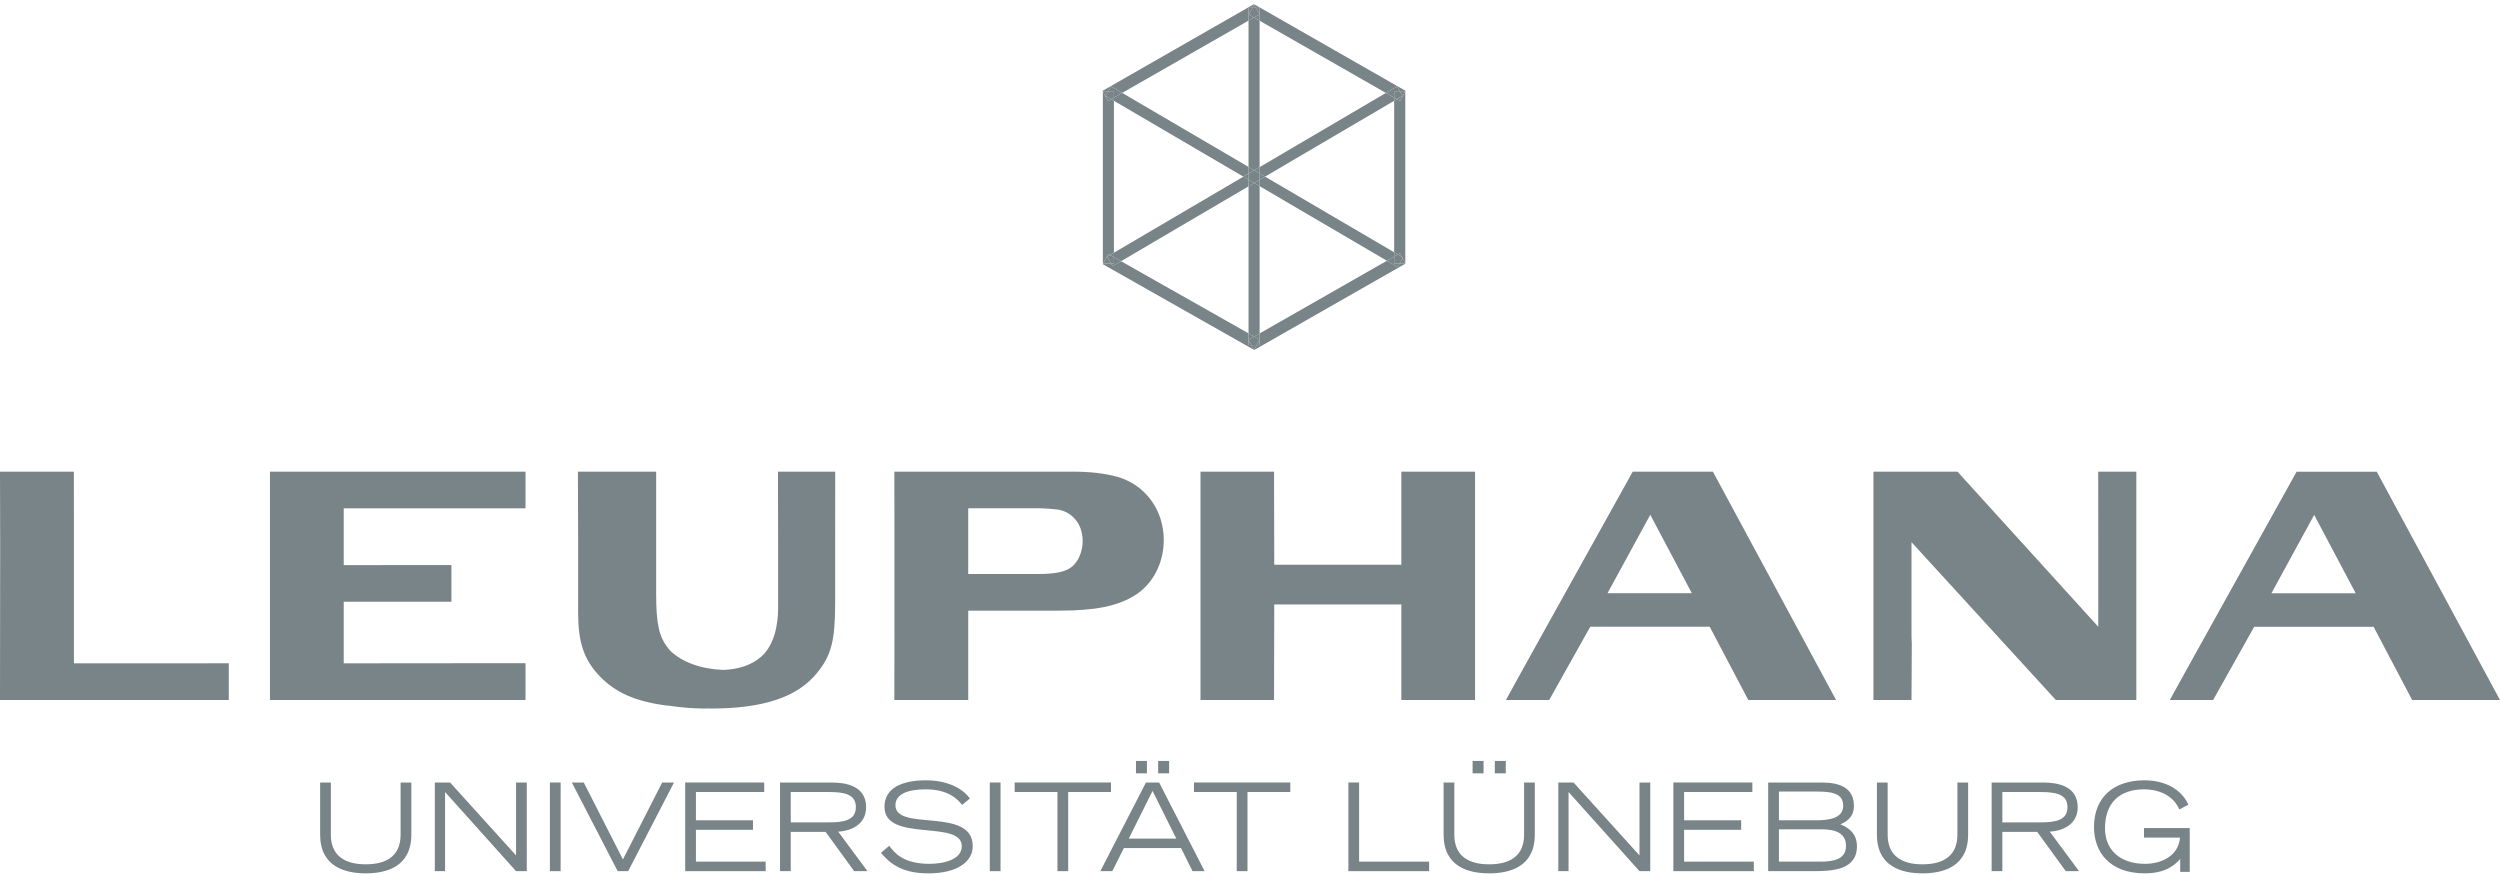
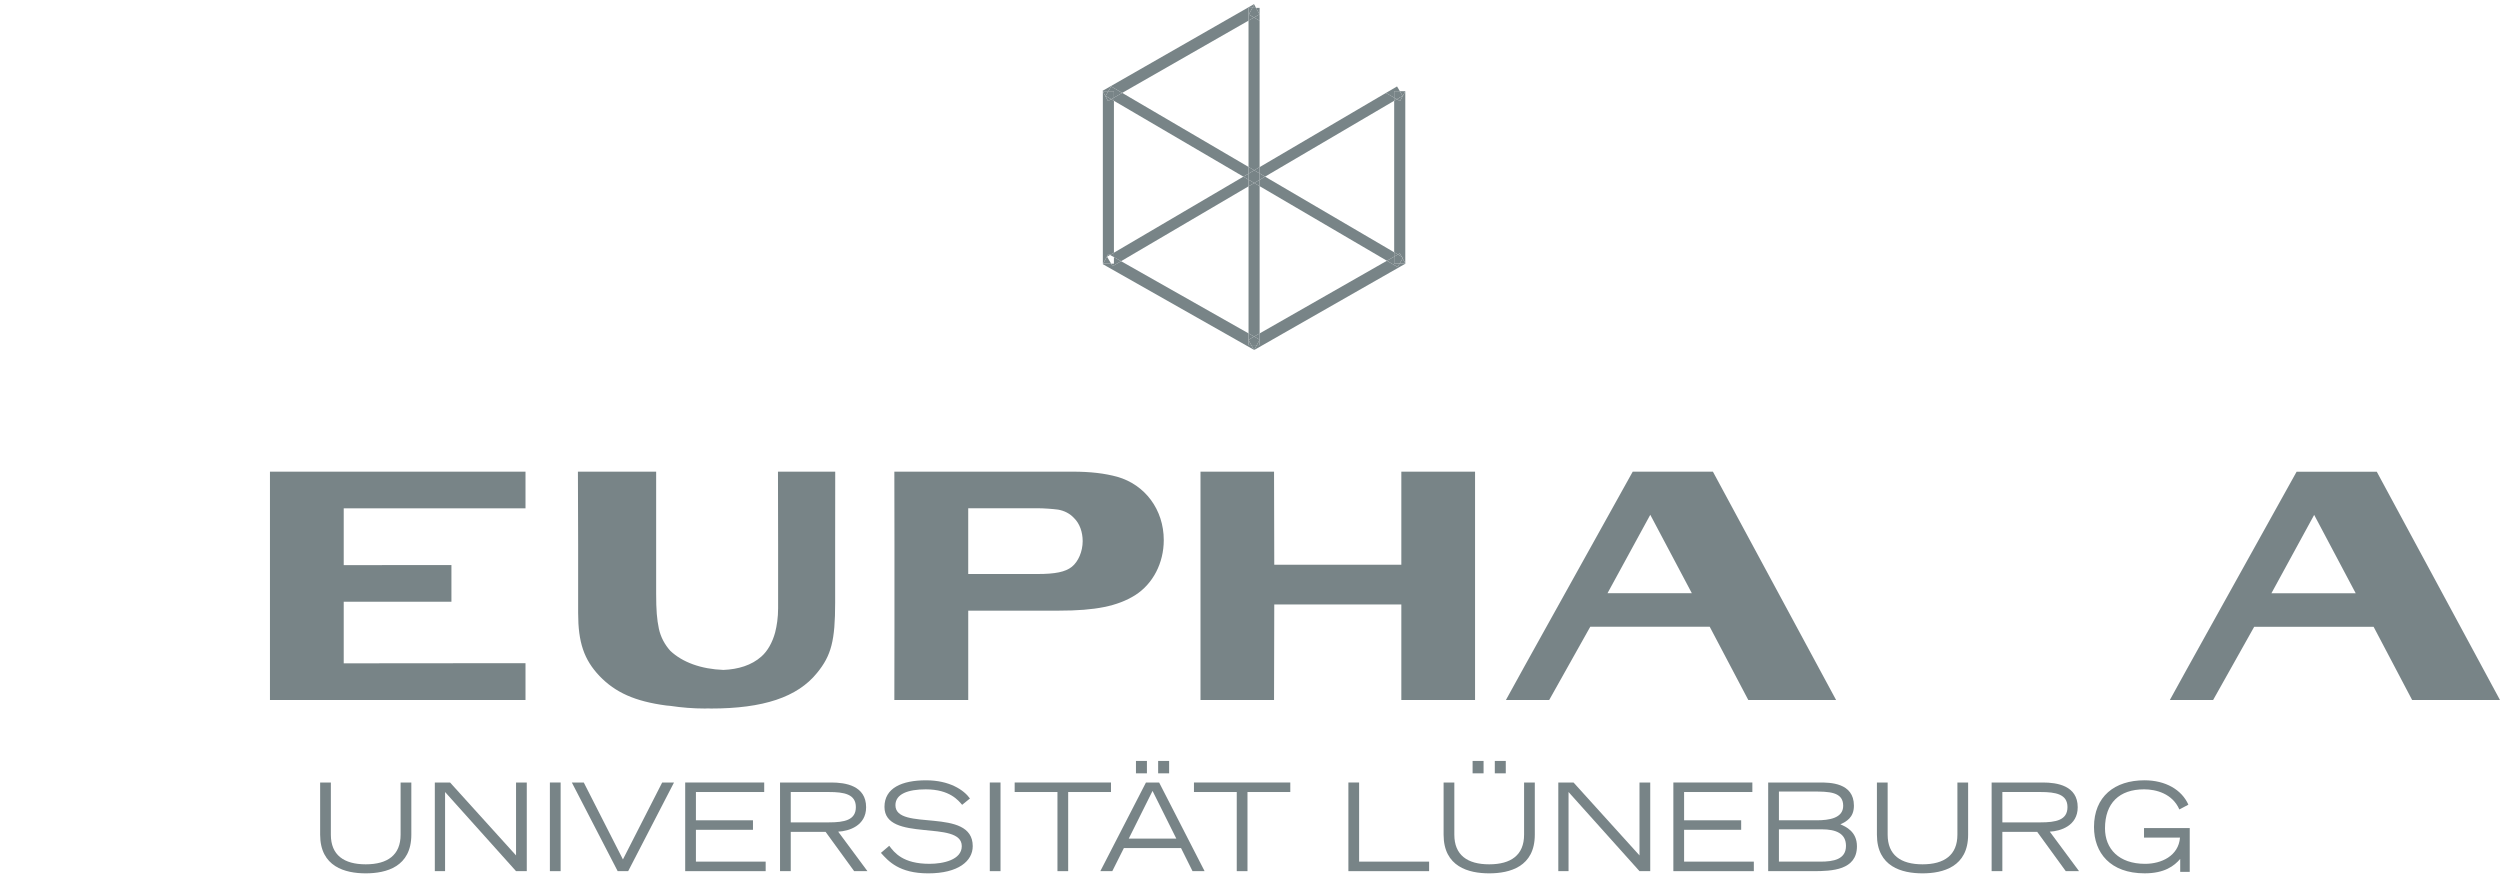
<svg xmlns="http://www.w3.org/2000/svg" width="180px" height="63px" viewBox="0 0 180 63" version="1.1">
  <title>01DB2AA9-2203-408D-B8F7-C8FD18106E16</title>
  <desc>Created with sketchtool.</desc>
  <g id="🎨-Screendesign" stroke="none" stroke-width="1" fill="none" fill-rule="evenodd">
    <g id="CUVIO-V4-Referenzen-190419" transform="translate(-260, -632)" fill="#788487" fill-rule="nonzero">
      <g id="Logos" transform="translate(215, 588)">
        <g id="leuphana_logo" transform="translate(45, 44)">
-           <path d="M16.473,50.398 L0,50.398 L0.013,39.21 L0,33.959 L5.318,33.959 L5.323,39.21 L5.323,47.759 L10.928,47.759 C12.362,47.759 16.472,47.757 16.472,47.757 L16.472,50.398" id="Shape" />
          <polygon id="Shape" points="37.836 50.398 19.437 50.398 19.437 33.959 37.836 33.959 37.836 36.598 24.748 36.598 24.748 40.689 32.503 40.684 32.503 43.324 24.748 43.324 24.748 47.76 37.836 47.748" />
          <path d="M69.712,36.594 L69.712,41.328 L74.727,41.328 C75.971,41.328 76.709,41.182 77.173,40.81 C77.637,40.438 77.953,39.703 77.953,38.962 C77.953,38.323 77.742,37.704 77.342,37.312 C77.026,36.967 76.626,36.77 76.182,36.693 C75.824,36.644 75.149,36.593 74.664,36.593 L69.712,36.593 M69.712,50.398 L64.393,50.398 L64.401,45.171 L64.401,39.21 L64.393,33.959 L77.194,33.959 C78.544,33.959 79.533,34.083 80.44,34.328 C82.443,34.896 83.791,36.693 83.791,38.888 C83.791,40.54 83.011,42.042 81.725,42.857 C80.461,43.642 78.881,43.966 76.246,43.966 L69.713,43.966 L69.713,45.171 L69.713,50.398" id="Shape" />
          <polygon id="Shape" points="106.204 50.398 100.896 50.398 100.896 43.52 91.747 43.52 91.731 50.398 86.436 50.398 86.436 33.959 91.731 33.959 91.747 40.662 100.896 40.662 100.896 33.959 106.204 33.959" />
          <path d="M118.82,37.064 L115.741,42.709 L121.811,42.709 L118.82,37.064 M132.198,50.398 L125.876,50.398 L123.099,45.125 L114.499,45.125 L111.543,50.398 L108.427,50.398 C108.427,50.398 110.897,45.912 111.128,45.517 L117.556,33.959 L123.329,33.959 L132.198,50.398" id="Shape" />
-           <path d="M153.816,50.398 L148.02,50.398 L137.628,39.035 L137.628,45.172 C137.628,45.715 137.628,46.11 137.649,46.381 C137.649,46.776 137.628,50.399 137.628,50.399 L134.889,50.399 L134.889,45.172 L134.889,39.211 L134.889,33.96 L140.938,33.96 L151.075,45.126 L151.075,39.212 C151.075,37.485 151.07,33.961 151.07,33.961 L153.816,33.961 L153.816,39.212 L153.816,50.398" id="Shape" />
          <path d="M166.62,37.072 L163.541,42.717 L169.612,42.717 L166.62,37.072 M180,50.402 L173.675,50.402 L170.901,45.132 L162.3,45.132 L159.344,50.402 L156.228,50.402 C156.228,50.402 158.696,45.92 158.927,45.525 L165.355,33.965 L171.128,33.965 L180,50.402" id="Shape" />
          <path d="M51.196,51.014 L51.196,51.014 C51.123,51.014 51.05,51.01 50.978,51.006 C50.901,51.01 50.832,51.014 50.756,51.014 C49.923,51.014 49.08,50.946 48.259,50.823 C48.163,50.813 48.065,50.807 47.969,50.796 C45.715,50.497 44.302,49.857 43.164,48.673 C42.048,47.491 41.626,46.259 41.626,44.138 L41.626,39.212 C41.626,37.485 41.61,33.961 41.61,33.961 L47.243,33.961 L47.243,37.98 L47.243,39.212 L47.243,42.733 C47.243,43.94 47.297,44.583 47.44,45.272 C47.576,45.889 47.866,46.415 48.259,46.856 C49.135,47.688 50.484,48.174 52.083,48.235 C53.15,48.192 54.115,47.901 54.822,47.268 C55.269,46.875 55.612,46.258 55.808,45.545 C55.934,45.049 56.024,44.459 56.024,43.795 L56.024,43.078 L56.024,39.211 L56.014,33.96 L60.136,33.96 C60.136,33.96 60.131,37.458 60.131,39.211 L60.131,43.399 C60.131,46.11 59.857,47.196 58.825,48.452 C57.412,50.201 54.946,51.014 51.196,51.014" id="Shape" />
-           <polygon id="Shape" points="99.786 6.692 90.692 1.492 90.692 0.567 90.434 0.567 90.305 0.327 90.312 0.315 101.2 6.54 101.181 6.578 101.181 6.566 100.788 6.566 100.585 6.223" />
          <polygon id="Shape" points="101.181 18.958 100.988 18.608 101.026 18.543 100.919 18.48 100.789 18.243 100.649 18.322 100.381 18.165 100.381 7.257 100.574 7.143 100.802 7.273 101.181 6.578" />
          <polygon id="Shape" points="100.802 7.273 100.574 7.143 100.985 6.902 100.788 6.566 101.181 6.566 101.181 6.578" />
          <polygon id="Shape" points="80.798 6.689 80.001 6.223 79.8 6.566 79.405 6.566 79.405 6.578 79.384 6.54 90.289 0.297 90.305 0.327 90.173 0.567 89.895 0.567 89.895 1.484" />
          <polygon id="Shape" points="90.434 0.567 90.172 0.567 90.304 0.327" />
          <polygon id="Shape" points="99.857 18.774 90.692 13.403 90.692 12.948 91.084 12.717 100.381 18.165 100.381 18.476" />
          <path d="M100.381,18.475 L100.381,18.165 L100.65,18.322 L100.381,18.475 Z M100.988,18.608 L100.919,18.48 L101.026,18.543 L100.988,18.608 L100.988,18.608 Z" id="Shape" />
          <polygon id="Shape" points="89.524 12.719 80.203 7.258 80.203 7.031 80.798 6.689 89.895 12.02 89.895 12.501" />
          <polygon id="Shape" points="80.203 7.03 80.203 6.566 79.8 6.566 80.001 6.223 80.798 6.69" />
          <path d="M91.084,12.717 L90.692,12.487 L90.692,12.033 L99.786,6.691 L100.381,7.031 L100.381,7.256 L91.084,12.717 Z M80.717,18.806 L80.202,18.514 L80.202,18.194 L89.524,12.719 L89.894,12.936 L89.894,13.415 L80.717,18.806 L80.717,18.806 Z" id="Shape" />
          <polygon id="Shape" points="100.381 7.032 99.786 6.692 100.587 6.223 100.788 6.566 100.381 6.566" />
          <polygon id="Shape" points="100.381 7.256 100.381 7.032 100.574 7.143" />
          <polygon id="Shape" points="100.574 7.143 100.381 7.032 100.381 6.566 100.788 6.566 100.985 6.902" />
          <path d="M89.895,12.937 L89.524,12.72 L89.895,12.502 L89.895,12.937 Z M90.692,12.948 L90.692,12.488 L91.084,12.718 L90.692,12.948 L90.692,12.948 Z" id="Shape" />
          <path d="M90.305,12.261 L89.894,12.021 L89.894,1.483 L90.286,1.259 L90.691,1.491 L90.691,12.033 L90.305,12.261 Z M90.297,24.232 L89.895,24.004 L89.895,13.416 L90.304,13.176 L90.693,13.403 L90.693,24.007 L90.297,24.232 L90.297,24.232 Z" id="Shape" />
          <polygon id="Shape" points="90.692 1.492 90.287 1.26 90.684 1.032 90.434 0.567 90.692 0.567" />
          <polygon id="Shape" points="89.895 1.483 89.895 0.567 90.174 0.567 89.912 1.045 90.287 1.26" />
          <polygon id="Shape" points="90.287 1.26 89.912 1.045 90.173 0.567 90.434 0.567 90.685 1.032" />
          <path d="M89.895,12.501 L89.895,12.02 L90.306,12.26 L89.895,12.501 Z M90.692,13.403 L90.303,13.176 L90.692,12.947 L90.692,13.403 L90.692,13.403 Z" id="Shape" />
          <path d="M90.692,12.487 L90.305,12.26 L90.692,12.033 L90.692,12.487 Z M89.895,13.416 L89.895,12.937 L90.304,13.176 L89.895,13.416 L89.895,13.416 Z" id="Shape" />
          <polygon id="Shape" points="90.303 13.176 89.895 12.937 89.895 12.501 90.305 12.261 90.692 12.487 90.692 12.948" />
          <polygon id="Shape" points="90.275 25.182 79.405 19.021 79.423 18.986 80.004 18.986 80.108 19.164 80.718 18.806 89.895 24.004 89.895 24.462 89.885 24.468 89.895 24.486 89.895 24.844 90.091 24.844" />
          <polygon id="Shape" points="80.108 19.164 80.004 18.986 80.202 18.986 80.202 18.514 80.717 18.806" />
          <path d="M89.895,24.462 L89.895,24.004 L90.297,24.232 L89.895,24.462 Z M90.091,24.845 L89.894,24.845 L89.894,24.486 L90.091,24.845 L90.091,24.845 Z" id="Shape" />
          <polygon id="Shape" points="90.289 25.207 90.289 25.207 90.275 25.182 90.301 25.196 90.49 24.845 90.692 24.845 90.692 24.468 90.697 24.459 90.692 24.456 90.692 24.007 99.858 18.774 100.628 19.224 100.767 18.986 101.181 18.986 101.181 18.958 101.193 18.982" />
          <path d="M100.919,18.48 L100.649,18.322 L100.789,18.242 L100.919,18.48 Z M101.181,18.986 L100.767,18.986 L100.989,18.608 L101.181,18.959 L101.181,18.986 L101.181,18.986 Z" id="Shape" />
          <polygon id="Shape" points="100.628 19.225 99.857 18.774 100.381 18.475 100.381 18.986 100.767 18.986" />
          <polygon id="Shape" points="100.767 18.986 100.381 18.986 100.381 18.475 100.649 18.322 100.919 18.48 100.988 18.608" />
          <path d="M90.692,24.456 L90.297,24.232 L90.692,24.006 L90.692,24.456 Z M90.692,24.845 L90.49,24.845 L90.692,24.468 L90.692,24.845 L90.692,24.845 Z" id="Shape" />
          <path d="M90.692,24.469 L90.692,24.456 L90.697,24.459 L90.692,24.469 Z M89.895,24.486 L89.885,24.468 L89.895,24.462 L89.895,24.486 L89.895,24.486 Z M90.301,25.196 L90.275,25.182 L90.091,24.844 L90.489,24.844 L90.301,25.196 L90.301,25.196 Z" id="Shape" />
          <polygon id="Shape" points="90.49 24.845 90.091 24.845 89.895 24.486 89.895 24.462 90.297 24.232 90.691 24.456 90.691 24.468" />
          <polygon id="Shape" points="79.423 18.986 79.405 18.986 79.405 6.578 79.778 7.273 80.006 7.143 80.203 7.258 80.203 18.194 79.924 18.357 79.798 18.286" />
          <polygon id="Shape" points="79.778 7.273 79.405 6.578 79.405 6.566 79.8 6.566 79.602 6.906 80.006 7.143" />
          <polygon id="Shape" points="80.203 7.258 80.006 7.143 80.203 7.03" />
          <polygon id="Shape" points="80.006 7.143 79.602 6.906 79.8 6.566 80.202 6.566 80.202 7.03" />
          <polygon id="Shape" points="80.203 18.514 79.924 18.357 80.203 18.194" />
          <polygon id="Shape" points="80.004 18.986 79.423 18.986 79.798 18.286 79.924 18.357 79.708 18.484" />
-           <polygon id="Shape" points="80.203 18.986 80.004 18.986 79.708 18.484 79.924 18.357 80.203 18.514" />
          <path d="M29.616,60.098 C29.616,62.407 27.817,62.881 26.333,62.881 C24.85,62.881 23.05,62.406 23.05,60.098 L23.05,56.34 L23.822,56.34 L23.822,60.098 C23.822,61.563 24.761,62.231 26.333,62.231 C27.905,62.231 28.843,61.563 28.843,60.098 L28.843,56.34 L29.616,56.34 L29.616,60.098 L29.616,60.098 Z" id="Shape" />
          <polygon id="Shape" points="31.307 56.34 32.405 56.34 37.155 61.59 37.155 56.34 37.928 56.34 37.928 62.723 37.155 62.723 32.045 57.025 32.045 62.723 31.307 62.723" />
          <polygon id="Rectangle-path" points="39.592 56.34 40.365 56.34 40.365 62.723 39.592 62.723" />
          <polygon id="Shape" points="42.031 56.34 44.851 61.879 47.677 56.34 48.529 56.34 45.228 62.723 44.472 62.723 41.172 56.34" />
          <polygon id="Shape" points="49.334 56.34 55.023 56.34 55.023 57.025 50.106 57.025 50.106 59.061 54.214 59.061 54.214 59.746 50.106 59.746 50.106 62.037 55.128 62.037 55.128 62.723 49.334 62.723" />
          <path d="M56.162,56.34 L59.849,56.34 C60.868,56.34 62.36,56.561 62.36,58.123 C62.36,59.457 61.122,59.842 60.349,59.879 L62.456,62.723 L61.499,62.723 L59.444,59.895 L56.934,59.895 L56.934,62.723 L56.162,62.723 L56.162,56.34 Z M56.934,59.211 L59.673,59.211 C60.789,59.211 61.622,59.053 61.622,58.113 C61.622,57.181 60.789,57.025 59.673,57.025 L56.934,57.025 L56.934,59.211 Z" id="Shape" />
          <path d="M64.025,60.896 C64.394,61.388 65.008,62.195 66.921,62.195 C67.904,62.195 69.248,61.914 69.248,60.922 C69.248,58.983 63.682,60.686 63.682,58.096 C63.682,56.735 64.938,56.182 66.676,56.182 C68.362,56.182 69.397,56.877 69.836,57.491 L69.274,57.948 C69.011,57.649 68.397,56.833 66.658,56.833 C65.377,56.833 64.471,57.165 64.471,57.974 C64.471,59.906 70.037,58.062 70.037,60.923 C70.037,61.995 69.001,62.882 66.833,62.882 C64.743,62.882 63.971,62.013 63.426,61.407 L64.025,60.896 Z" id="Shape" />
          <polygon id="Rectangle-path" points="71.265 56.34 72.037 56.34 72.037 62.723 71.265 62.723" />
          <polygon id="Shape" points="76.137 57.025 73.056 57.025 73.056 56.34 79.991 56.34 79.991 57.025 76.909 57.025 76.909 62.723 76.137 62.723" />
          <path d="M82.509,56.34 L83.457,56.34 L86.731,62.723 L85.861,62.723 L85.036,61.063 L80.918,61.063 L80.085,62.723 L79.224,62.723 L82.509,56.34 Z M84.694,60.379 L82.983,56.945 L81.271,60.379 L84.694,60.379 Z M81.789,54.785 L82.579,54.785 L82.579,55.681 L81.789,55.681 L81.789,54.785 Z M83.386,54.785 L84.177,54.785 L84.177,55.681 L83.386,55.681 L83.386,54.785 Z" id="Shape" />
          <polygon id="Shape" points="89.046 57.025 85.965 57.025 85.965 56.34 92.901 56.34 92.901 57.025 89.819 57.025 89.819 62.723 89.046 62.723" />
          <polygon id="Shape" points="97.084 56.34 97.856 56.34 97.856 62.037 102.896 62.037 102.896 62.723 97.084 62.723" />
          <path d="M110.506,60.098 C110.506,62.407 108.705,62.881 107.222,62.881 C105.74,62.881 103.939,62.406 103.939,60.098 L103.939,56.34 L104.712,56.34 L104.712,60.098 C104.712,61.563 105.65,62.231 107.222,62.231 C108.794,62.231 109.734,61.563 109.734,60.098 L109.734,56.34 L110.506,56.34 L110.506,60.098 Z M106.027,54.785 L106.817,54.785 L106.817,55.681 L106.027,55.681 L106.027,54.785 Z M107.626,54.785 L108.416,54.785 L108.416,55.681 L107.626,55.681 L107.626,54.785 Z" id="Shape" />
          <polygon id="Shape" points="112.198 56.34 113.294 56.34 118.044 61.59 118.044 56.34 118.817 56.34 118.817 62.723 118.044 62.723 112.935 57.025 112.935 62.723 112.198 62.723" />
          <polygon id="Shape" points="120.482 56.34 126.17 56.34 126.17 57.025 121.255 57.025 121.255 59.061 125.364 59.061 125.364 59.746 121.255 59.746 121.255 62.037 126.276 62.037 126.276 62.723 120.482 62.723" />
          <path d="M127.31,56.34 L131.006,56.34 C131.735,56.34 133.482,56.34 133.482,58.008 C133.482,58.887 132.912,59.158 132.508,59.352 C132.895,59.518 133.7,59.87 133.7,60.932 C133.7,62.653 131.901,62.723 130.575,62.723 L127.309,62.723 L127.309,56.34 L127.31,56.34 Z M128.083,59.061 L130.795,59.061 C131.691,59.061 132.71,58.913 132.71,58.018 C132.71,56.998 131.673,56.991 130.532,56.991 L128.083,56.991 L128.083,59.061 L128.083,59.061 Z M128.083,62.037 L131.077,62.037 C132.007,62.037 132.911,61.879 132.911,60.904 C132.911,60.017 132.209,59.711 131.165,59.711 L128.083,59.711 L128.083,62.037 Z" id="Shape" />
          <path d="M141.705,60.098 C141.705,62.407 139.904,62.881 138.421,62.881 C136.939,62.881 135.138,62.406 135.138,60.098 L135.138,56.34 L135.911,56.34 L135.911,60.098 C135.911,61.563 136.85,62.231 138.421,62.231 C139.993,62.231 140.933,61.563 140.933,60.098 L140.933,56.34 L141.705,56.34 L141.705,60.098 Z" id="Shape" />
          <path d="M143.397,56.34 L147.084,56.34 C148.103,56.34 149.595,56.561 149.595,58.123 C149.595,59.457 148.357,59.842 147.584,59.879 L149.691,62.723 L148.735,62.723 L146.68,59.895 L144.169,59.895 L144.169,62.723 L143.397,62.723 L143.397,56.34 L143.397,56.34 Z M144.17,59.211 L146.909,59.211 C148.024,59.211 148.858,59.053 148.858,58.113 C148.858,57.181 148.024,57.025 146.909,57.025 L144.17,57.025 L144.17,59.211 Z" id="Shape" />
          <path d="M157.661,59.623 L157.661,62.775 L156.975,62.775 L156.975,61.843 C156.545,62.345 155.851,62.88 154.413,62.88 C151.937,62.88 150.768,61.396 150.768,59.544 C150.768,57.349 152.252,56.181 154.403,56.181 C155.922,56.181 157.089,56.865 157.563,57.937 L156.914,58.281 C156.415,57.138 155.237,56.832 154.377,56.832 C152.586,56.832 151.56,57.824 151.56,59.641 C151.56,61.108 152.552,62.196 154.448,62.196 C155.607,62.196 156.853,61.635 156.96,60.309 L154.369,60.309 L154.369,59.623 L157.661,59.623 Z" id="Shape" />
        </g>
      </g>
    </g>
  </g>
</svg>